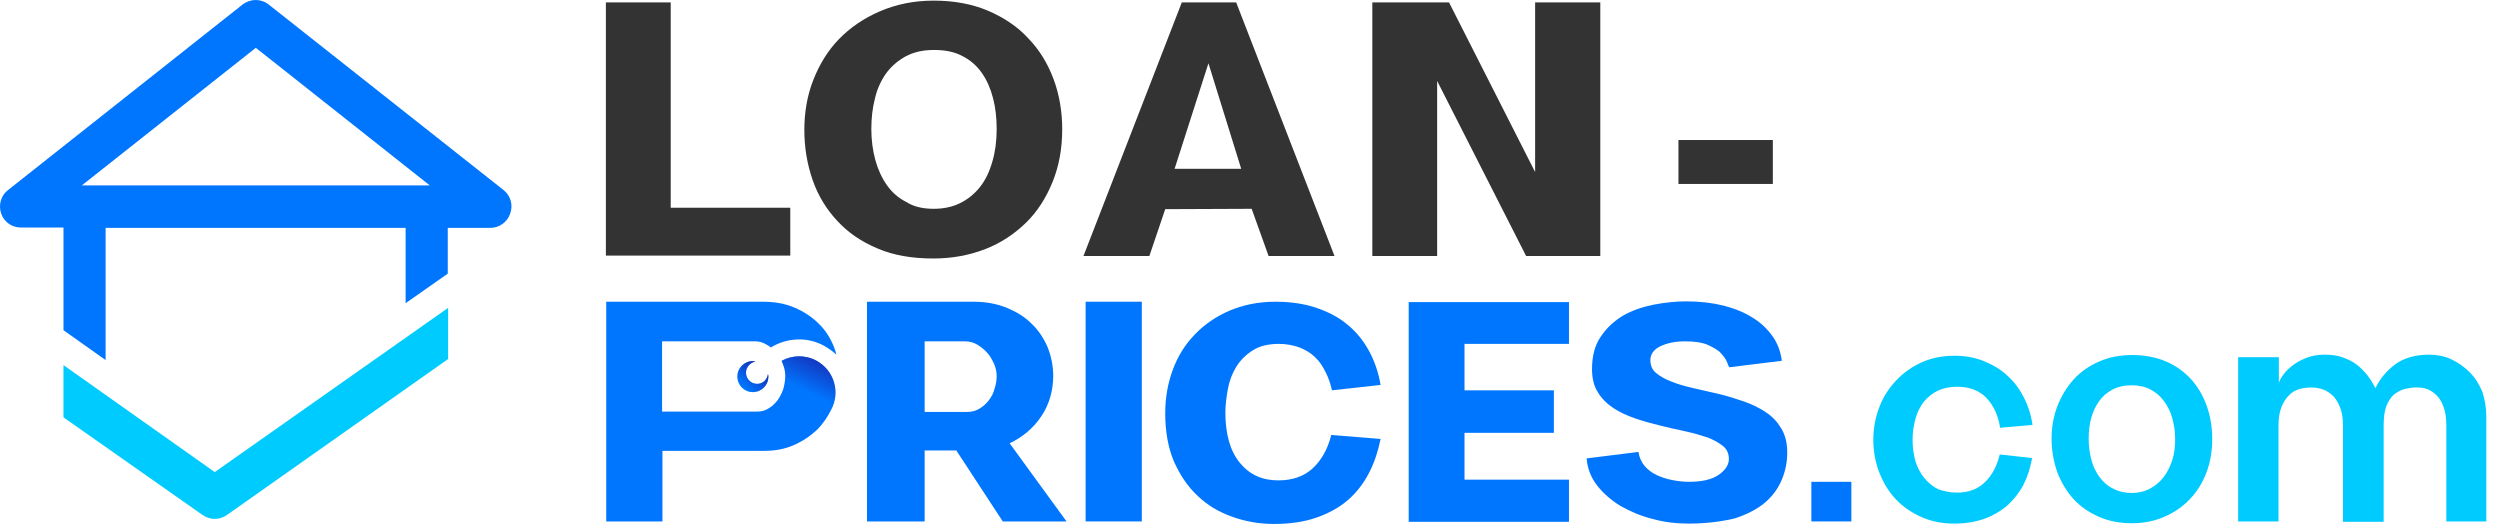
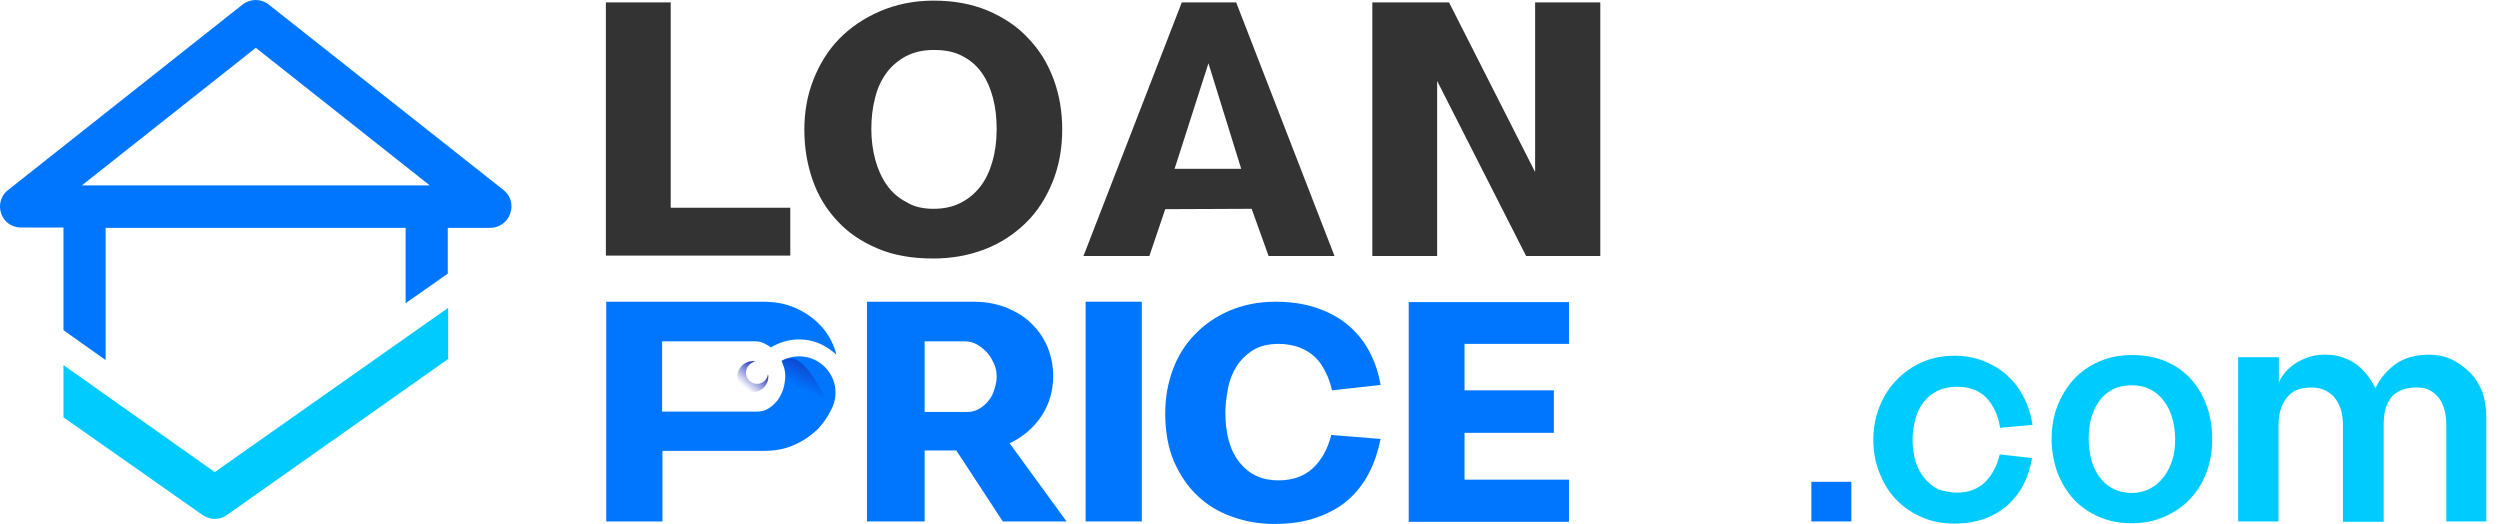
<svg xmlns="http://www.w3.org/2000/svg" width="167" height="35" viewBox="0 0 167 35" fill="none">
  <path d="M52.791 13.876V17.076C50.674 17.076 48.629 17.076 46.632 17.076C44.659 17.076 42.59 17.076 40.473 17.076V0.162H44.804V13.876H52.791Z" fill="#333333" />
  <path d="M62.367 0.042C63.714 0.042 64.917 0.259 66 0.716C67.058 1.173 67.973 1.774 68.695 2.568C69.44 3.338 69.994 4.252 70.379 5.287C70.764 6.322 70.956 7.452 70.956 8.631C70.956 9.93 70.74 11.109 70.306 12.168C69.873 13.226 69.296 14.141 68.526 14.887C67.756 15.632 66.866 16.234 65.807 16.643C64.749 17.052 63.594 17.268 62.343 17.268C60.923 17.268 59.672 17.052 58.614 16.595C57.531 16.138 56.641 15.536 55.919 14.742C55.197 13.972 54.644 13.058 54.283 12.024C53.922 10.989 53.73 9.858 53.73 8.679C53.73 7.5 53.922 6.37 54.331 5.335C54.74 4.301 55.294 3.386 56.039 2.616C56.785 1.847 57.7 1.221 58.758 0.764C59.865 0.283 61.068 0.042 62.367 0.042ZM62.367 13.948C63.017 13.948 63.618 13.828 64.147 13.563C64.677 13.299 65.11 12.938 65.471 12.481C65.832 12.024 66.096 11.47 66.289 10.796C66.481 10.147 66.577 9.425 66.577 8.631C66.577 7.885 66.505 7.212 66.337 6.562C66.168 5.913 65.928 5.359 65.591 4.878C65.254 4.397 64.821 4.012 64.292 3.747C63.762 3.459 63.137 3.338 62.391 3.338C61.645 3.338 61.02 3.483 60.49 3.771C59.961 4.06 59.528 4.445 59.191 4.902C58.854 5.383 58.59 5.937 58.445 6.586C58.277 7.236 58.205 7.909 58.205 8.631C58.205 9.353 58.301 10.051 58.469 10.676C58.638 11.302 58.902 11.879 59.239 12.36C59.576 12.842 60.009 13.226 60.538 13.491C61.02 13.804 61.645 13.948 62.367 13.948Z" fill="#333333" />
  <path d="M78.944 0.162H82.577L89.145 17.1H84.742L83.611 13.948L77.837 13.972L76.778 17.1H72.376L78.944 0.162ZM78.462 11.278H82.913L80.724 4.228L78.462 11.278Z" fill="#333333" />
  <path d="M106.9 0.162V17.1H101.944L96.001 5.407V17.1H91.671V0.162H96.796L102.546 11.494V0.162H106.9Z" fill="#333333" />
-   <path d="M112.121 12.312V9.353H118.425V12.288H112.121V12.312Z" fill="#333333" />
  <path d="M71.245 34.832H66.986L63.883 30.092H61.766V34.832H57.916V20.155H65.013C65.807 20.155 66.529 20.276 67.203 20.541C67.852 20.805 68.43 21.142 68.887 21.599C69.344 22.032 69.705 22.561 69.97 23.163C70.21 23.764 70.355 24.414 70.355 25.112C70.355 26.098 70.09 27.012 69.561 27.806C69.031 28.6 68.31 29.202 67.443 29.611L71.245 34.832ZM61.766 27.518H64.629C64.917 27.518 65.182 27.445 65.422 27.301C65.663 27.157 65.88 26.964 66.048 26.748C66.216 26.531 66.361 26.267 66.433 25.978C66.529 25.689 66.577 25.424 66.577 25.136C66.577 24.871 66.529 24.582 66.409 24.318C66.289 24.053 66.144 23.788 65.952 23.572C65.759 23.355 65.519 23.163 65.278 23.019C65.037 22.874 64.749 22.802 64.484 22.802H61.766V27.518Z" fill="#0076FF" />
  <path d="M72.52 34.832V20.155H76.273V34.832H72.52Z" fill="#0076FF" />
  <path d="M92.224 29.322C92.056 30.14 91.815 30.886 91.454 31.584C91.094 32.281 90.636 32.883 90.059 33.388C89.481 33.893 88.784 34.278 87.966 34.567C87.148 34.856 86.185 35 85.103 35C84.116 35 83.178 34.832 82.312 34.519C81.422 34.206 80.652 33.749 80.002 33.123C79.329 32.498 78.823 31.728 78.414 30.814C78.029 29.899 77.837 28.817 77.837 27.614C77.837 26.579 78.005 25.617 78.342 24.703C78.679 23.788 79.16 23.019 79.81 22.345C80.459 21.671 81.229 21.142 82.119 20.757C83.034 20.372 84.044 20.155 85.199 20.155C86.161 20.155 87.052 20.276 87.87 20.541C88.663 20.805 89.385 21.166 89.963 21.647C90.564 22.128 91.045 22.706 91.43 23.404C91.815 24.101 92.08 24.871 92.224 25.713L88.976 26.074C88.88 25.641 88.736 25.208 88.543 24.847C88.351 24.462 88.134 24.125 87.846 23.861C87.557 23.572 87.22 23.38 86.811 23.211C86.402 23.067 85.945 22.971 85.44 22.971C84.718 22.971 84.14 23.115 83.683 23.404C83.226 23.692 82.865 24.053 82.577 24.51C82.312 24.943 82.119 25.449 82.023 25.978C81.927 26.531 81.855 27.037 81.855 27.542C81.855 28.985 82.168 30.116 82.817 30.91C83.467 31.704 84.309 32.089 85.391 32.089C86.33 32.089 87.1 31.824 87.677 31.295C88.254 30.766 88.688 30.02 88.928 29.057L92.224 29.322Z" fill="#0076FF" />
  <path d="M97.83 26.074H103.797V28.913H97.83V32.041H104.807V34.856H95.304H94.101V20.18H104.807V22.971H97.83V26.074Z" fill="#0076FF" />
-   <path d="M112.795 34.976C111.977 34.976 111.159 34.88 110.389 34.663C109.595 34.471 108.897 34.158 108.248 33.797C107.622 33.412 107.093 32.955 106.684 32.426C106.275 31.896 106.034 31.271 105.986 30.621L109.451 30.188C109.499 30.549 109.643 30.862 109.86 31.127C110.076 31.367 110.341 31.584 110.654 31.728C110.966 31.872 111.303 31.993 111.688 32.065C112.073 32.137 112.434 32.185 112.819 32.185C113.661 32.185 114.335 32.041 114.792 31.728C115.249 31.415 115.489 31.054 115.489 30.669C115.489 30.308 115.369 30.02 115.104 29.803C114.84 29.587 114.503 29.394 114.07 29.226C113.637 29.081 113.156 28.937 112.602 28.817C112.049 28.697 111.496 28.576 110.918 28.432C110.341 28.288 109.787 28.143 109.234 27.951C108.681 27.758 108.2 27.542 107.766 27.253C107.333 26.964 106.997 26.627 106.732 26.194C106.467 25.785 106.347 25.256 106.347 24.655C106.347 23.764 106.539 23.043 106.948 22.465C107.333 21.888 107.839 21.431 108.44 21.07C109.042 20.733 109.739 20.492 110.485 20.348C111.231 20.204 111.953 20.131 112.65 20.131C113.565 20.131 114.383 20.228 115.153 20.42C115.898 20.613 116.548 20.877 117.101 21.238C117.655 21.575 118.088 22.008 118.425 22.489C118.761 22.97 118.954 23.524 119.026 24.101L115.513 24.534C115.489 24.486 115.441 24.39 115.369 24.198C115.297 24.005 115.153 23.812 114.96 23.596C114.768 23.38 114.455 23.211 114.094 23.043C113.709 22.874 113.204 22.802 112.554 22.802C111.881 22.802 111.351 22.922 110.894 23.139C110.461 23.355 110.245 23.668 110.245 24.053C110.245 24.414 110.365 24.703 110.629 24.919C110.894 25.136 111.231 25.328 111.664 25.497C112.097 25.665 112.578 25.809 113.132 25.93C113.685 26.05 114.238 26.194 114.816 26.315C115.393 26.459 115.947 26.627 116.5 26.82C117.053 27.012 117.534 27.253 117.968 27.542C118.401 27.83 118.737 28.191 119.002 28.648C119.267 29.081 119.387 29.611 119.387 30.236C119.387 30.862 119.267 31.463 119.026 32.041C118.786 32.618 118.425 33.123 117.895 33.581C117.366 34.014 116.692 34.374 115.85 34.639C115.008 34.832 113.998 34.976 112.795 34.976Z" fill="#0076FF" />
  <path d="M120.999 34.832V32.185H123.67V34.832H120.999Z" fill="#0076FF" />
  <path d="M130.743 32.907C131.513 32.907 132.138 32.666 132.62 32.185C133.101 31.704 133.414 31.078 133.582 30.357L135.747 30.597C135.627 31.223 135.459 31.8 135.194 32.329C134.929 32.859 134.568 33.316 134.135 33.725C133.702 34.11 133.173 34.423 132.596 34.639C131.994 34.856 131.32 34.976 130.551 34.976C129.757 34.976 129.011 34.832 128.361 34.543C127.712 34.254 127.134 33.869 126.653 33.364C126.172 32.859 125.811 32.257 125.546 31.584C125.282 30.91 125.137 30.164 125.137 29.37C125.137 28.6 125.282 27.855 125.546 27.181C125.811 26.483 126.196 25.906 126.677 25.4C127.158 24.895 127.736 24.486 128.385 24.198C129.035 23.909 129.757 23.764 130.551 23.764C131.272 23.764 131.946 23.885 132.523 24.125C133.125 24.366 133.654 24.679 134.087 25.088C134.544 25.497 134.905 25.978 135.194 26.555C135.483 27.109 135.675 27.71 135.771 28.384L133.606 28.576C133.486 27.758 133.173 27.085 132.692 26.579C132.211 26.074 131.537 25.834 130.743 25.834C130.238 25.834 129.805 25.93 129.444 26.098C129.083 26.267 128.77 26.531 128.505 26.844C128.265 27.157 128.072 27.542 127.952 27.975C127.832 28.408 127.76 28.889 127.76 29.394C127.76 29.899 127.832 30.381 127.952 30.814C128.096 31.247 128.289 31.632 128.554 31.945C128.818 32.257 129.131 32.522 129.492 32.69C129.853 32.811 130.262 32.907 130.743 32.907Z" fill="#00CBFF" />
  <path d="M142.412 23.716C143.278 23.716 144.024 23.861 144.697 24.149C145.371 24.438 145.924 24.847 146.381 25.352C146.838 25.858 147.175 26.459 147.416 27.133C147.656 27.806 147.777 28.552 147.777 29.322C147.777 30.116 147.656 30.862 147.392 31.56C147.127 32.257 146.766 32.835 146.285 33.34C145.804 33.845 145.251 34.23 144.577 34.519C143.927 34.807 143.206 34.952 142.412 34.952C141.594 34.952 140.848 34.807 140.198 34.519C139.549 34.23 138.971 33.845 138.514 33.34C138.057 32.835 137.696 32.233 137.431 31.56C137.191 30.862 137.046 30.116 137.046 29.322C137.046 28.552 137.167 27.83 137.431 27.133C137.696 26.459 138.057 25.858 138.514 25.352C138.971 24.847 139.549 24.438 140.222 24.149C140.872 23.861 141.618 23.716 142.412 23.716ZM142.412 32.931C142.845 32.931 143.254 32.835 143.615 32.642C143.975 32.45 144.264 32.209 144.529 31.872C144.769 31.56 144.962 31.175 145.106 30.742C145.251 30.308 145.299 29.827 145.299 29.322C145.299 28.817 145.226 28.36 145.106 27.927C144.986 27.494 144.793 27.109 144.553 26.796C144.312 26.459 144.024 26.218 143.663 26.026C143.302 25.834 142.893 25.737 142.412 25.737C141.906 25.737 141.473 25.834 141.112 26.026C140.751 26.218 140.463 26.459 140.222 26.796C139.982 27.133 139.813 27.494 139.693 27.927C139.573 28.36 139.524 28.817 139.524 29.322C139.524 29.851 139.597 30.308 139.717 30.766C139.837 31.199 140.03 31.584 140.27 31.896C140.511 32.209 140.8 32.474 141.161 32.642C141.521 32.835 141.954 32.931 142.412 32.931Z" fill="#00CBFF" />
  <path d="M166.086 27.83V34.832H163.415V28.456C163.415 27.975 163.367 27.566 163.247 27.229C163.126 26.892 162.982 26.627 162.79 26.435C162.597 26.242 162.405 26.098 162.164 26.002C161.924 25.906 161.683 25.882 161.418 25.882C161.13 25.882 160.841 25.93 160.576 26.002C160.312 26.074 160.095 26.218 159.879 26.387C159.686 26.579 159.518 26.844 159.397 27.157C159.277 27.494 159.229 27.903 159.229 28.432V34.856H156.51V28.432C156.51 27.999 156.462 27.614 156.342 27.277C156.222 26.964 156.077 26.7 155.885 26.483C155.692 26.291 155.452 26.122 155.211 26.026C154.946 25.93 154.682 25.882 154.369 25.882C154.08 25.882 153.816 25.93 153.551 26.002C153.286 26.098 153.07 26.218 152.877 26.435C152.685 26.627 152.516 26.892 152.396 27.205C152.276 27.518 152.204 27.927 152.204 28.408V34.832H149.509V23.861H152.228V25.569C152.276 25.424 152.372 25.232 152.54 25.015C152.685 24.799 152.901 24.607 153.142 24.414C153.383 24.221 153.695 24.053 154.056 23.909C154.417 23.764 154.826 23.692 155.283 23.692C155.716 23.692 156.125 23.74 156.462 23.861C156.799 23.981 157.112 24.125 157.376 24.318C157.641 24.51 157.882 24.751 158.098 25.015C158.315 25.28 158.507 25.593 158.676 25.93C158.988 25.28 159.445 24.751 160.023 24.318C160.6 23.909 161.346 23.692 162.284 23.692C162.79 23.692 163.295 23.788 163.752 24.005C164.209 24.221 164.618 24.51 164.979 24.871C165.34 25.232 165.605 25.665 165.821 26.17C165.99 26.7 166.086 27.253 166.086 27.83Z" fill="#00CBFF" />
-   <path d="M50.578 25.641C50.169 25.641 49.832 25.304 49.832 24.895C49.832 24.534 50.097 24.221 50.458 24.149C50.41 24.149 50.361 24.125 50.289 24.125C49.712 24.125 49.255 24.582 49.255 25.16C49.255 25.737 49.712 26.194 50.289 26.194C50.867 26.194 51.324 25.737 51.324 25.16C51.324 25.112 51.324 25.064 51.3 24.991C51.252 25.352 50.963 25.641 50.578 25.641Z" fill="#0076FF" />
  <path d="M50.578 25.641C50.169 25.641 49.832 25.304 49.832 24.895C49.832 24.534 50.097 24.221 50.458 24.149C50.41 24.149 50.361 24.125 50.289 24.125C49.712 24.125 49.255 24.582 49.255 25.16C49.255 25.737 49.712 26.194 50.289 26.194C50.867 26.194 51.324 25.737 51.324 25.16C51.324 25.112 51.324 25.064 51.3 24.991C51.252 25.352 50.963 25.641 50.578 25.641Z" fill="url(#paint0_linear)" />
  <path d="M55.51 27.397C56.16 26.218 55.727 24.751 54.548 24.101C53.802 23.692 52.912 23.716 52.214 24.101C52.238 24.173 52.262 24.221 52.286 24.294C52.407 24.558 52.455 24.847 52.455 25.112C52.455 25.376 52.407 25.665 52.334 25.954C52.238 26.242 52.118 26.483 51.95 26.724C51.781 26.94 51.589 27.133 51.348 27.277C51.131 27.421 50.867 27.494 50.578 27.494H44.227V22.802H50.458C50.722 22.802 50.963 22.874 51.204 23.019C51.3 23.067 51.396 23.139 51.492 23.211C52.551 22.561 53.922 22.465 55.077 23.115C55.366 23.283 55.63 23.476 55.871 23.692C55.823 23.5 55.775 23.331 55.703 23.163C55.462 22.561 55.125 22.032 54.668 21.599C54.235 21.166 53.682 20.805 53.056 20.541C52.431 20.276 51.733 20.155 50.963 20.155H40.497V34.832H44.251V30.116H51.083C51.781 30.116 52.431 29.996 53.032 29.731C53.634 29.466 54.163 29.105 54.62 28.672C54.981 28.288 55.27 27.878 55.51 27.397Z" fill="#0076FF" />
-   <path d="M55.51 27.397C56.16 26.218 55.727 24.751 54.548 24.101C53.802 23.692 52.912 23.716 52.214 24.101C52.238 24.173 52.262 24.221 52.286 24.294C52.31 24.366 52.479 24.703 52.455 25.232C52.431 26.603 55.342 27.734 55.51 27.397Z" fill="url(#paint1_linear)" />
+   <path d="M55.51 27.397C53.802 23.692 52.912 23.716 52.214 24.101C52.238 24.173 52.262 24.221 52.286 24.294C52.31 24.366 52.479 24.703 52.455 25.232C52.431 26.603 55.342 27.734 55.51 27.397Z" fill="url(#paint1_linear)" />
  <path d="M33.64 12.697L17.954 0.307C17.449 -0.102 16.727 -0.102 16.198 0.307L0.535 12.697C0.054 13.058 -0.115 13.708 0.078 14.261C0.27 14.838 0.8 15.199 1.401 15.199H4.24V22.056L7.055 24.053V15.223H27.096V20.252L29.911 18.279V15.223H32.75C33.352 15.223 33.881 14.838 34.074 14.285C34.29 13.708 34.122 13.082 33.64 12.697ZM17.088 3.194L28.708 12.384H5.467L17.088 3.194Z" fill="#0076FF" />
  <path d="M14.345 31.535L4.24 24.39V27.878L13.527 34.398C13.768 34.567 14.056 34.663 14.345 34.663C14.634 34.663 14.922 34.567 15.163 34.398L29.935 23.981V20.564L14.345 31.535Z" fill="#00CBFF" />
  <defs>
    <linearGradient id="paint0_linear" x1="49.704" y1="25.843" x2="50.899" y2="24.469" gradientUnits="userSpaceOnUse">
      <stop stop-color="#172BB3" stop-opacity="0" />
      <stop offset="0.949" stop-color="#172BB3" />
    </linearGradient>
    <linearGradient id="paint1_linear" x1="53.706" y1="26.096" x2="54.946" y2="23.59" gradientUnits="userSpaceOnUse">
      <stop offset="0" stop-color="#172BB3" stop-opacity="0" />
      <stop offset="0.949" stop-color="#172BB3" />
    </linearGradient>
  </defs>
</svg>